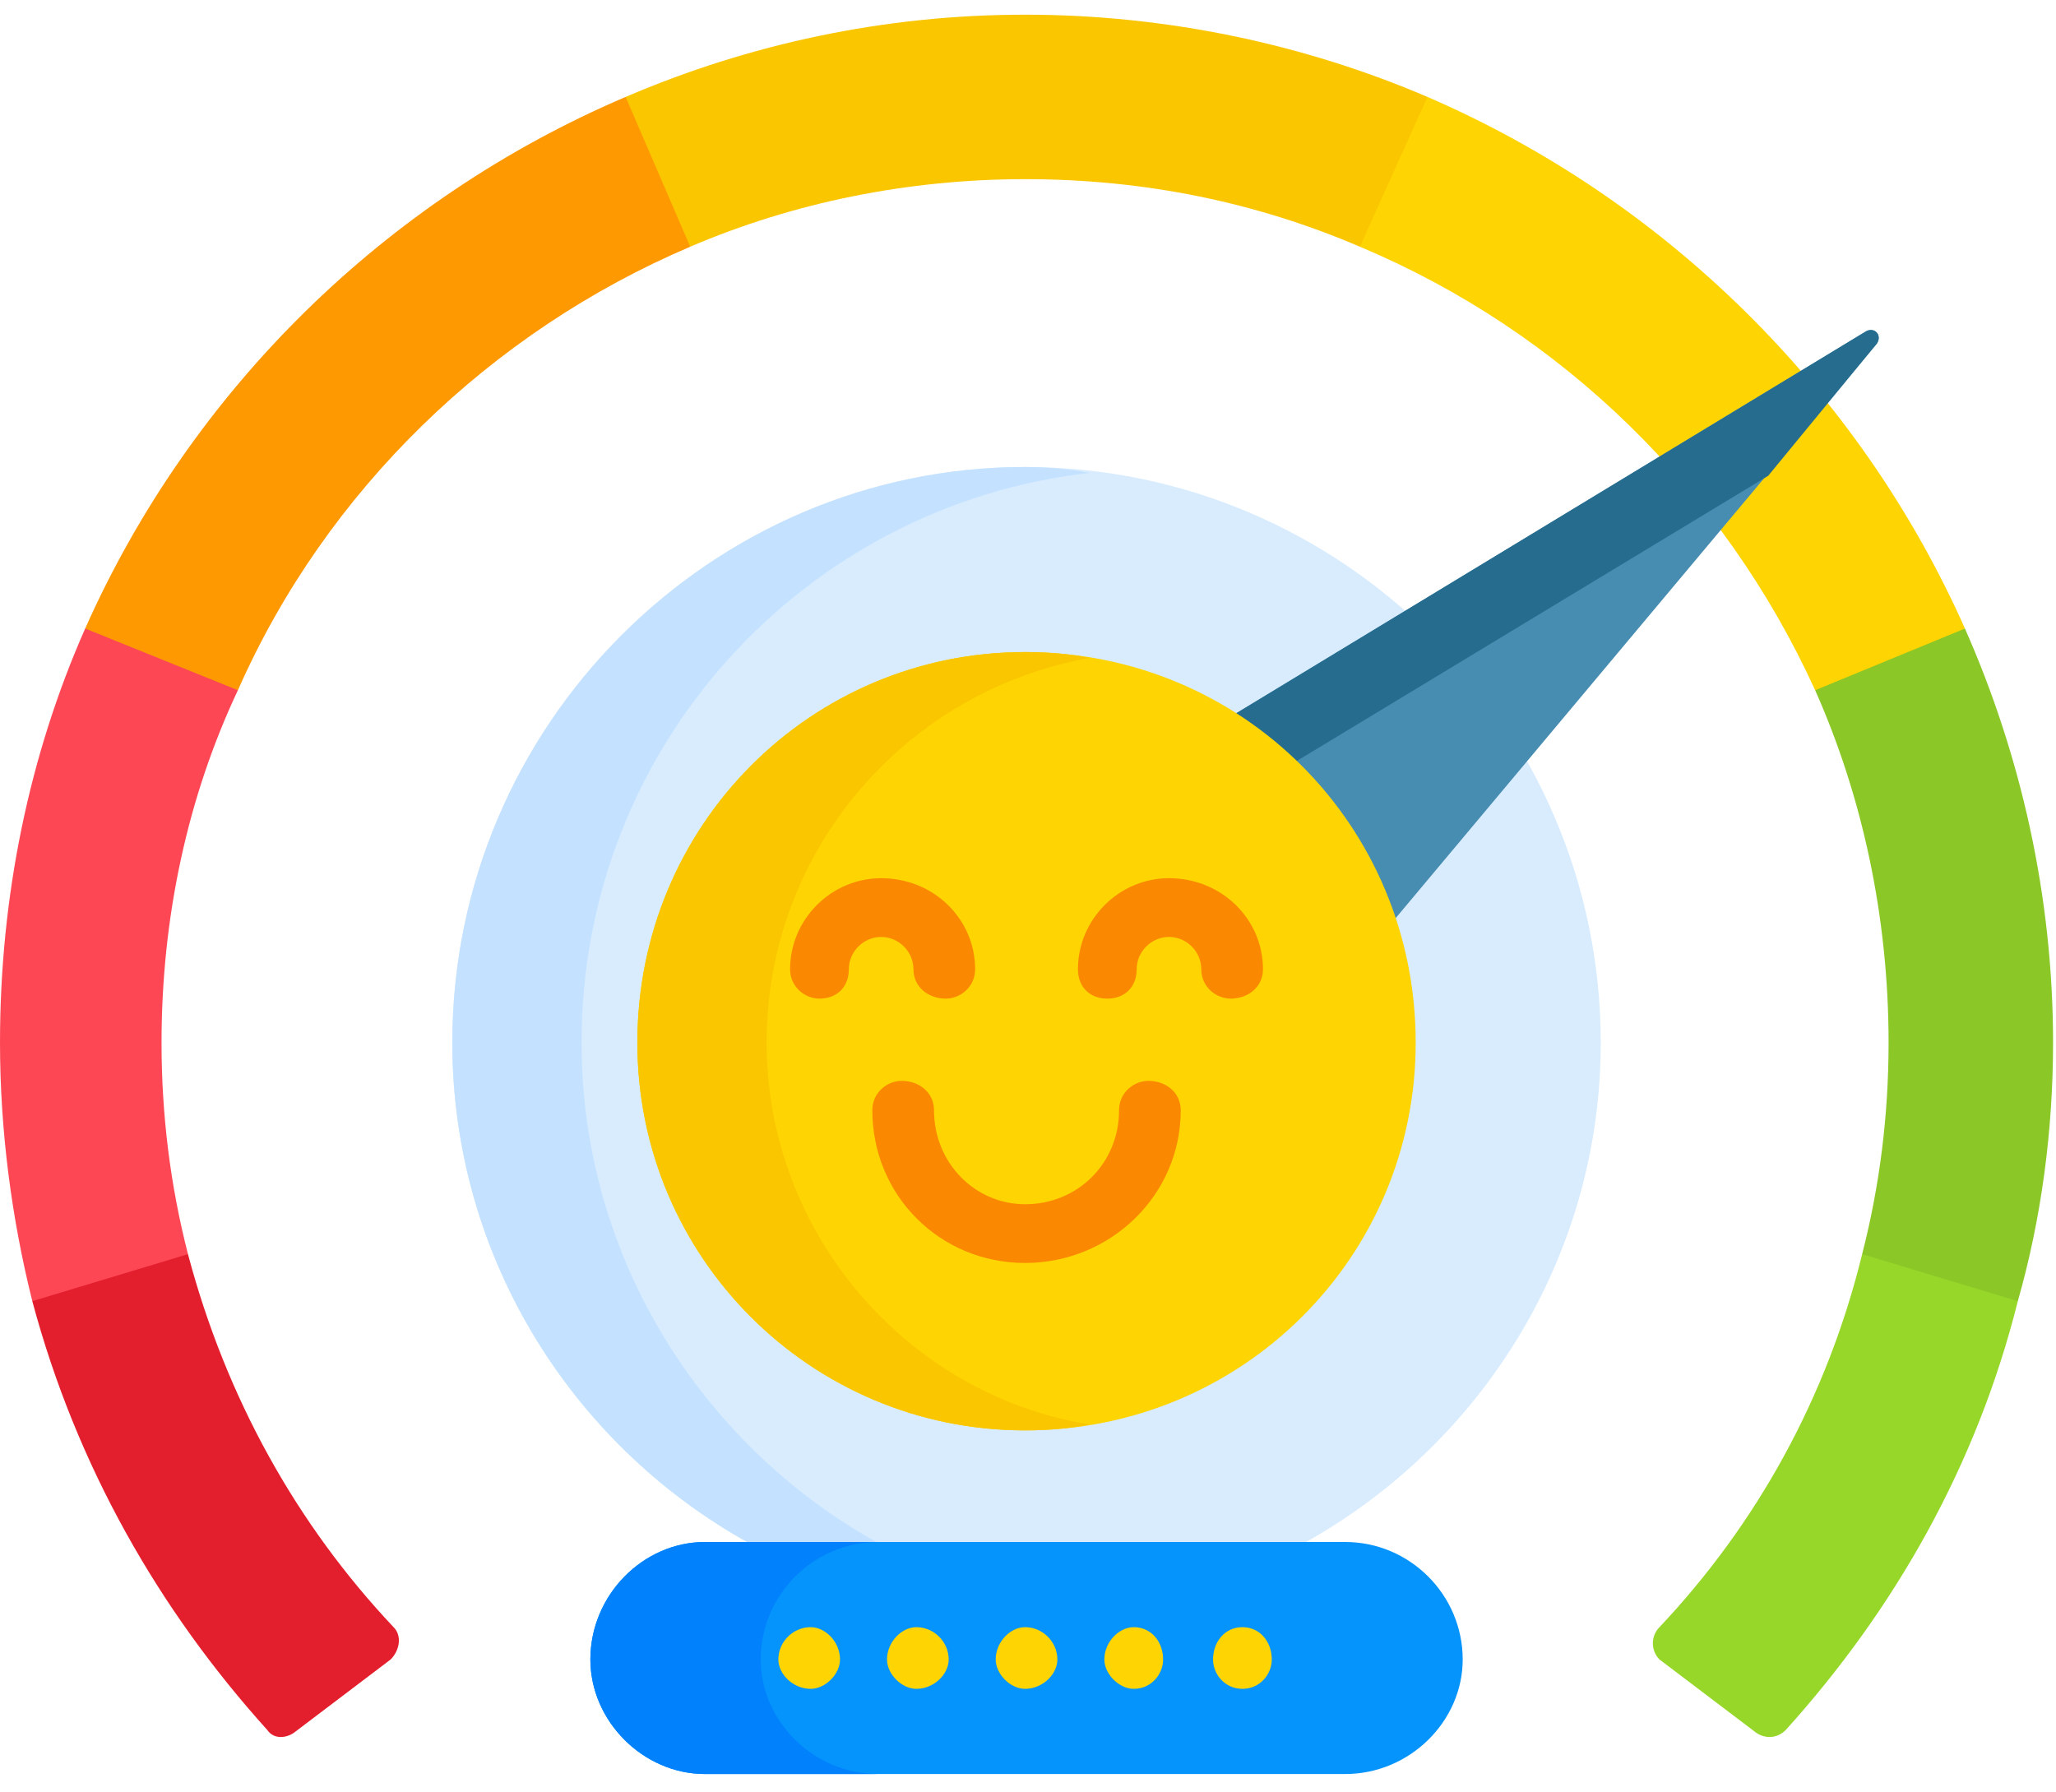
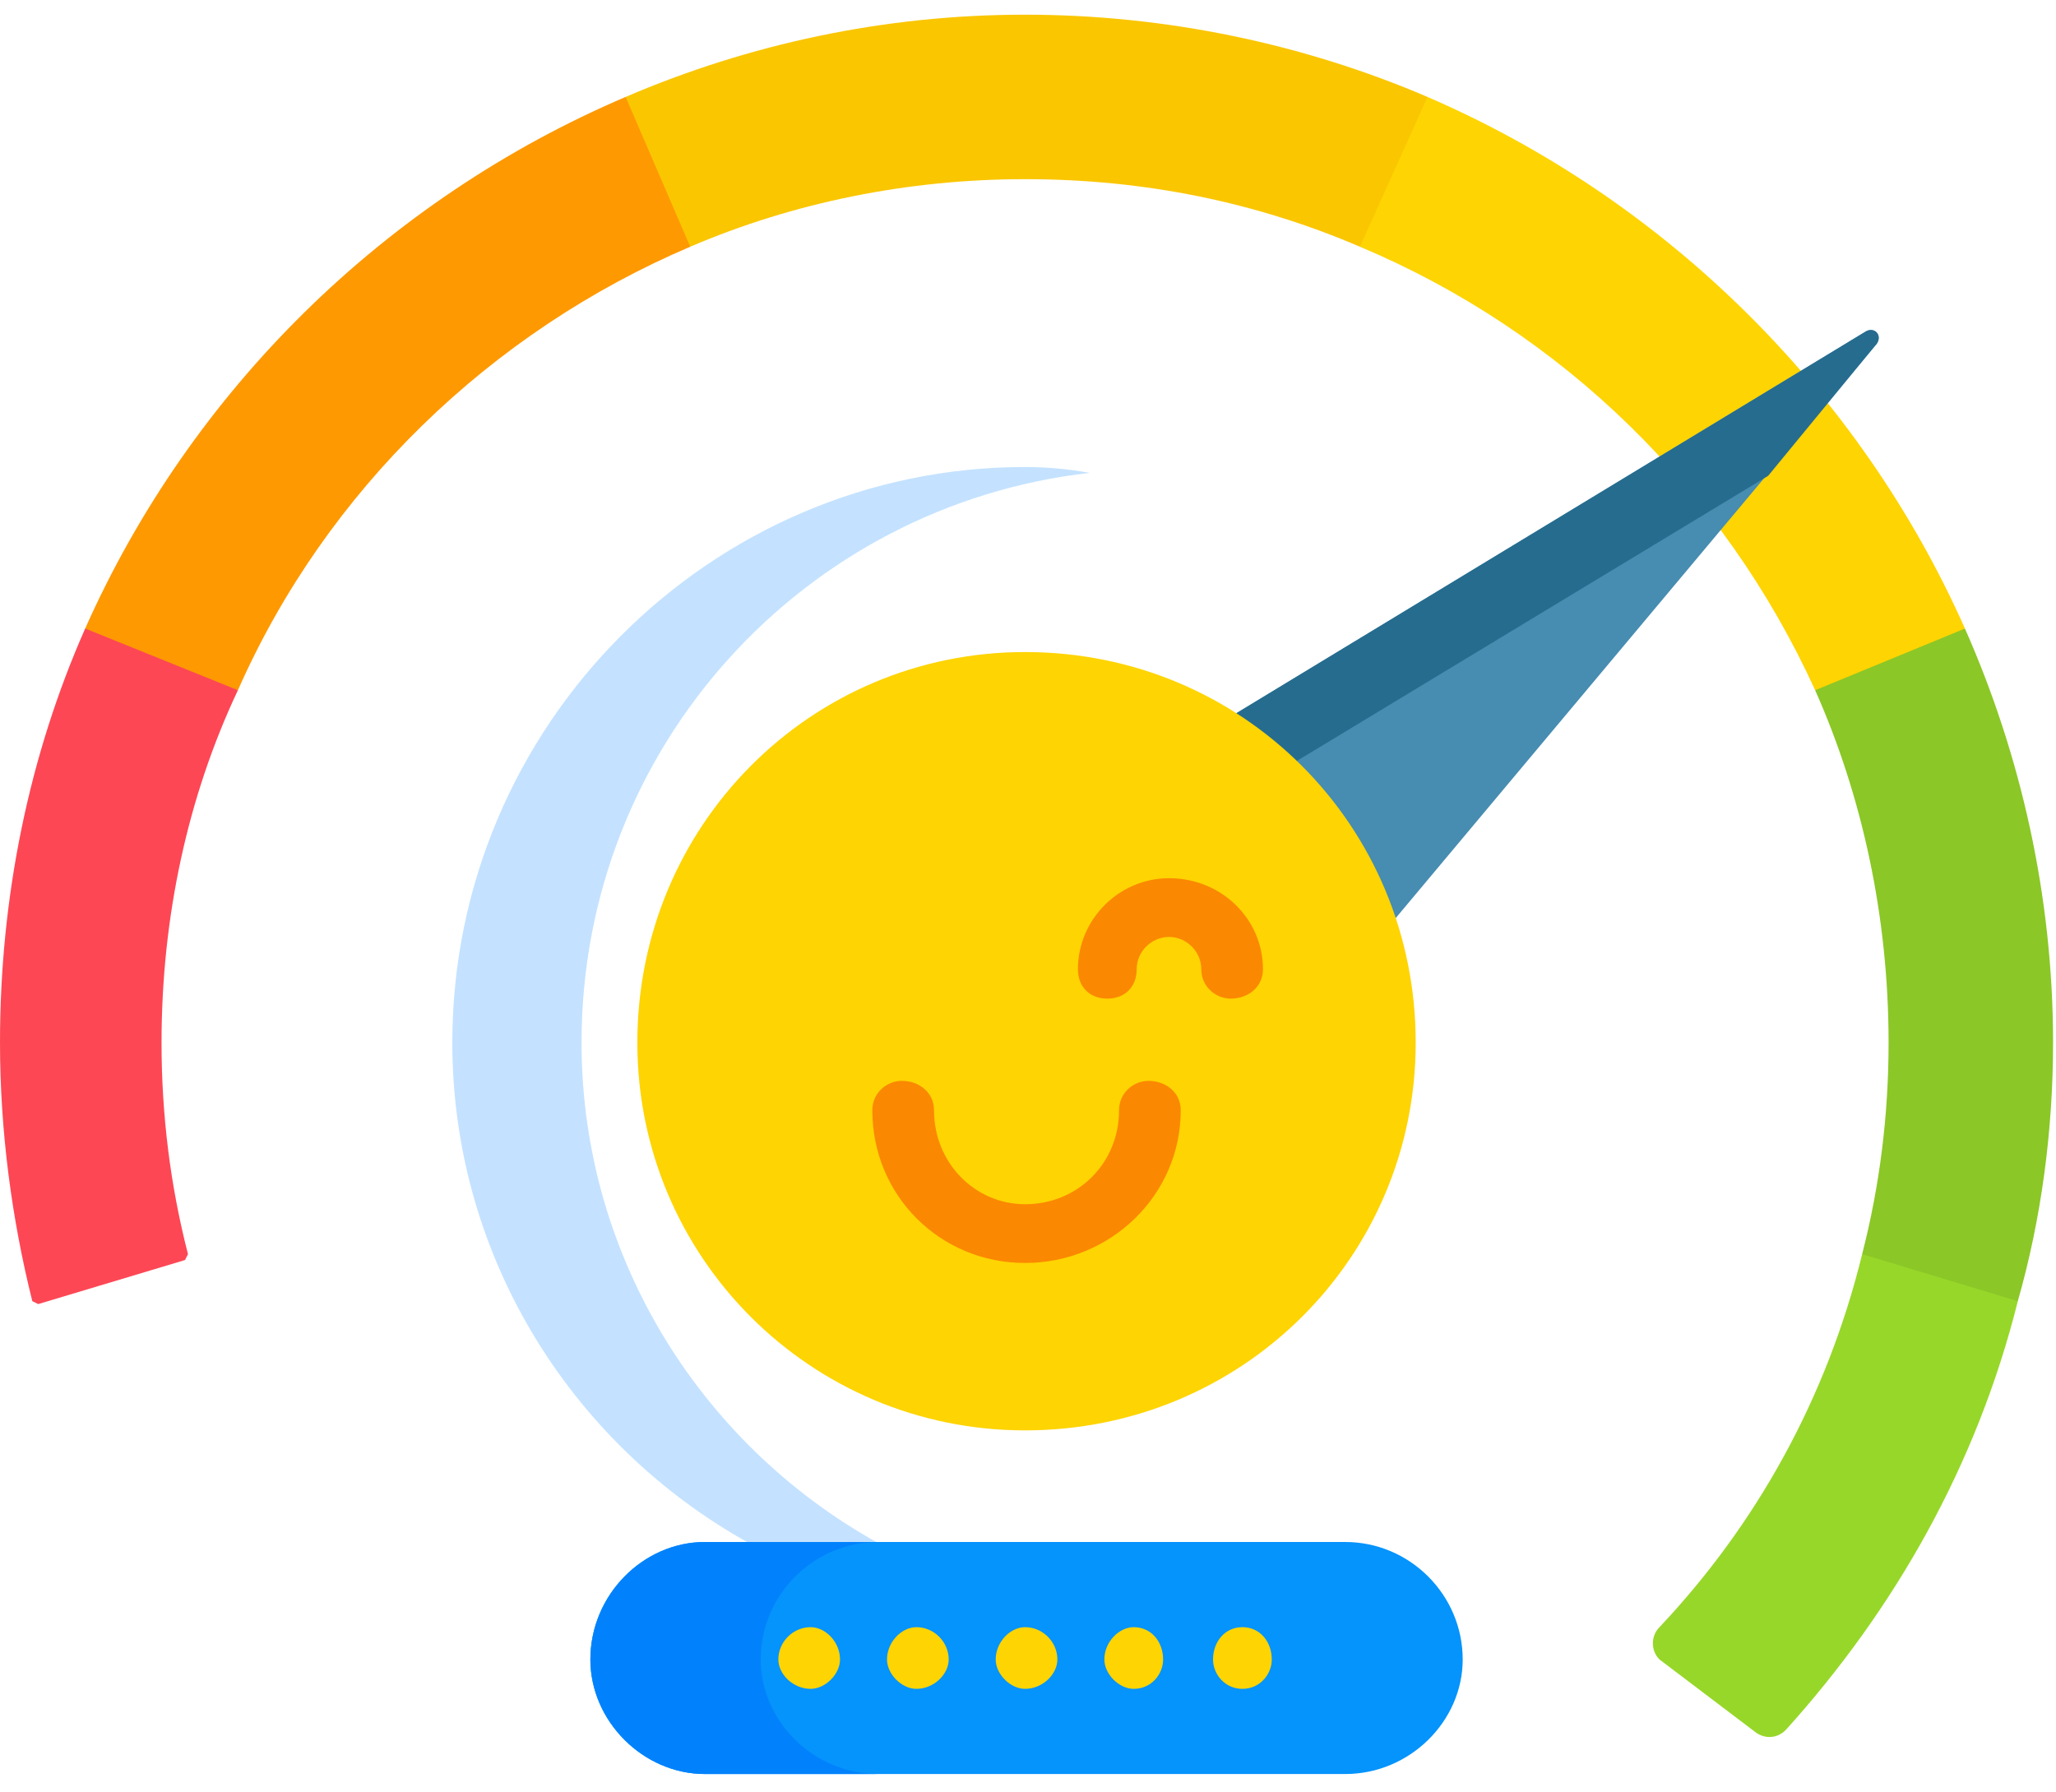
<svg xmlns="http://www.w3.org/2000/svg" version="1.2" viewBox="0 0 70 61" width="70" height="61">
  <style>.a{fill:#97d729}.b{fill:#8bc727}.c{fill:#fed402}.d{fill:#d8ecfe}.e{fill:#c4e2ff}.f{fill:#fac600}.g{fill:#0593fc}.h{fill:#0182fc}.i{fill:#478cb1}.j{fill:#266c8f}.k{fill:#fb8801}.l{fill:#fe9901}.m{fill:#fd4755}.n{fill:#e41f2d}</style>
  <path class="a" d="m63.7 42.7h-0.3c-1.2 4.9-3.6 9.2-6.9 12.7-0.3 0.3-0.3 0.8 0 1.1l3.3 2.5c0.3 0.2 0.7 0.2 1-0.1 3.7-4.1 6.5-9 7.9-14.6l-0.2-0.2z" />
  <path class="b" d="m66.9 21.4h-0.2q0 0 0 0l-4.9 1.9q0 0 0 0v0.2c1.6 3.6 2.5 7.7 2.5 12q0 3.7-0.9 7.2l5.3 1.6c0.8-2.8 1.2-5.8 1.2-8.8 0-5-1.1-9.8-3-14.1z" />
  <path class="c" d="m48.6 3.3l-0.3 0.2-2 4.6v0.3c6.9 2.9 12.4 8.3 15.5 15.1l5.1-2.1c-3.6-8.1-10.2-14.6-18.3-18.1z" />
-   <path class="d" d="m25.8 52.7h18.3c6.2-3.3 10.4-9.8 10.4-17.2 0-10.8-8.8-19.6-19.6-19.6-10.7 0-19.5 8.8-19.5 19.6 0 7.4 4.2 13.9 10.4 17.2z" />
  <path class="e" d="m25.8 52.7h4.4c-6.2-3.3-10.4-9.8-10.4-17.2 0-10.1 7.6-18.3 17.3-19.4q-1.1-0.2-2.2-0.2c-10.7 0-19.5 8.8-19.5 19.6 0 7.4 4.2 13.9 10.4 17.2z" />
  <path class="f" d="m34.9 0.5c-4.8 0-9.4 1-13.6 2.8v0.3l2 4.6 0.2 0.2c3.5-1.5 7.4-2.3 11.4-2.3 4.1 0 7.9 0.8 11.4 2.3l2.3-5.1c-4.2-1.8-8.9-2.8-13.7-2.8z" />
  <path class="g" d="m45.8 60.4h-21.8c-2.1 0-3.9-1.8-3.9-3.9 0-2.2 1.8-4 3.9-4h21.8c2.2 0 4 1.8 4 4 0 2.1-1.8 3.9-4 3.9z" />
  <path class="h" d="m25.9 56.5c0-2.2 1.8-4 4-4h-5.9c-2.1 0-3.9 1.8-3.9 4 0 2.1 1.8 3.9 3.9 3.9h5.9c-2.2 0-4-1.8-4-3.9z" />
  <path fill-rule="evenodd" class="c" d="m27.6 57.5c-0.6 0-1.1-0.5-1.1-1 0-0.6 0.5-1.1 1.1-1.1 0.5 0 1 0.5 1 1.1 0 0.5-0.5 1-1 1z" />
  <path fill-rule="evenodd" class="c" d="m31.2 57.5c-0.5 0-1-0.5-1-1 0-0.6 0.5-1.1 1-1.1 0.6 0 1.1 0.5 1.1 1.1 0 0.5-0.5 1-1.1 1z" />
  <path fill-rule="evenodd" class="c" d="m34.9 57.5c-0.5 0-1-0.5-1-1 0-0.6 0.5-1.1 1-1.1 0.6 0 1.1 0.5 1.1 1.1 0 0.5-0.5 1-1.1 1z" />
  <path fill-rule="evenodd" class="c" d="m38.6 57.5c-0.5 0-1-0.5-1-1 0-0.6 0.5-1.1 1-1.1 0.6 0 1 0.5 1 1.1 0 0.5-0.4 1-1 1z" />
  <path fill-rule="evenodd" class="c" d="m42.3 57.5c-0.6 0-1-0.5-1-1 0-0.6 0.4-1.1 1-1.1 0.6 0 1 0.5 1 1.1 0 0.5-0.4 1-1 1z" />
  <path class="i" d="m63.5 11.3l-21.6 13.1c2.6 1.6 4.6 4.1 5.5 7l16.5-19.7c0.2-0.3-0.1-0.6-0.4-0.4z" />
  <path class="j" d="m63.5 11.3l-21.6 13.1q1.1 0.7 2.1 1.6l16.2-9.8 3.7-4.5c0.2-0.3-0.1-0.6-0.4-0.4z" />
  <path fill-rule="evenodd" class="c" d="m34.9 48.7c-7.3 0-13.2-5.9-13.2-13.2 0-7.4 5.9-13.3 13.2-13.3 7.4 0 13.3 5.9 13.3 13.3 0 7.3-5.9 13.2-13.3 13.2z" />
-   <path class="f" d="m26.1 35.5c0-6.6 4.8-12 11-13.1q-1-0.2-2.2-0.2c-7.3 0-13.2 5.9-13.2 13.3 0 7.3 5.9 13.2 13.2 13.2q1.2 0 2.2-0.2c-6.2-1-11-6.5-11-13z" />
  <path class="k" d="m34.9 43c-2.9 0-5.2-2.3-5.2-5.2 0-0.6 0.5-1 1-1 0.6 0 1.1 0.4 1.1 1 0 1.8 1.4 3.2 3.1 3.2 1.8 0 3.2-1.4 3.2-3.2 0-0.6 0.5-1 1-1 0.6 0 1.1 0.4 1.1 1 0 2.9-2.4 5.2-5.3 5.2z" />
-   <path class="k" d="m32.2 34c-0.6 0-1.1-0.4-1.1-1 0-0.6-0.5-1.1-1.1-1.1-0.6 0-1.1 0.5-1.1 1.1 0 0.6-0.4 1-1 1-0.5 0-1-0.4-1-1 0-1.7 1.4-3.1 3.1-3.1 1.8 0 3.2 1.4 3.2 3.1 0 0.6-0.5 1-1 1z" />
  <path class="k" d="m41.9 34c-0.5 0-1-0.4-1-1 0-0.6-0.5-1.1-1.1-1.1-0.6 0-1.1 0.5-1.1 1.1 0 0.6-0.4 1-1 1-0.6 0-1-0.4-1-1 0-1.7 1.4-3.1 3.1-3.1 1.8 0 3.2 1.4 3.2 3.1 0 0.6-0.5 1-1.1 1z" />
  <path class="l" d="m21.3 3.3c-8.2 3.5-14.8 10-18.4 18.1l0.1 0.2 4.9 1.9h0.2c3-6.8 8.6-12.2 15.4-15.1z" />
  <path class="m" d="" />
  <path class="m" d="m8.1 23.5l-5.2-2.1c-1.9 4.3-2.9 9.1-2.9 14.1 0 3 0.4 6 1.1 8.8l0.2 0.1 5-1.5 0.1-0.2q-0.9-3.5-0.9-7.2c0-4.3 0.9-8.4 2.6-12z" />
-   <path class="n" d="m6.4 42.7q0 0 0 0l-5.3 1.6c1.5 5.6 4.3 10.5 8 14.6 0.2 0.3 0.6 0.3 0.9 0.1l3.3-2.5c0.3-0.3 0.4-0.8 0.1-1.1-3.3-3.5-5.7-7.8-7-12.7z" />
</svg>